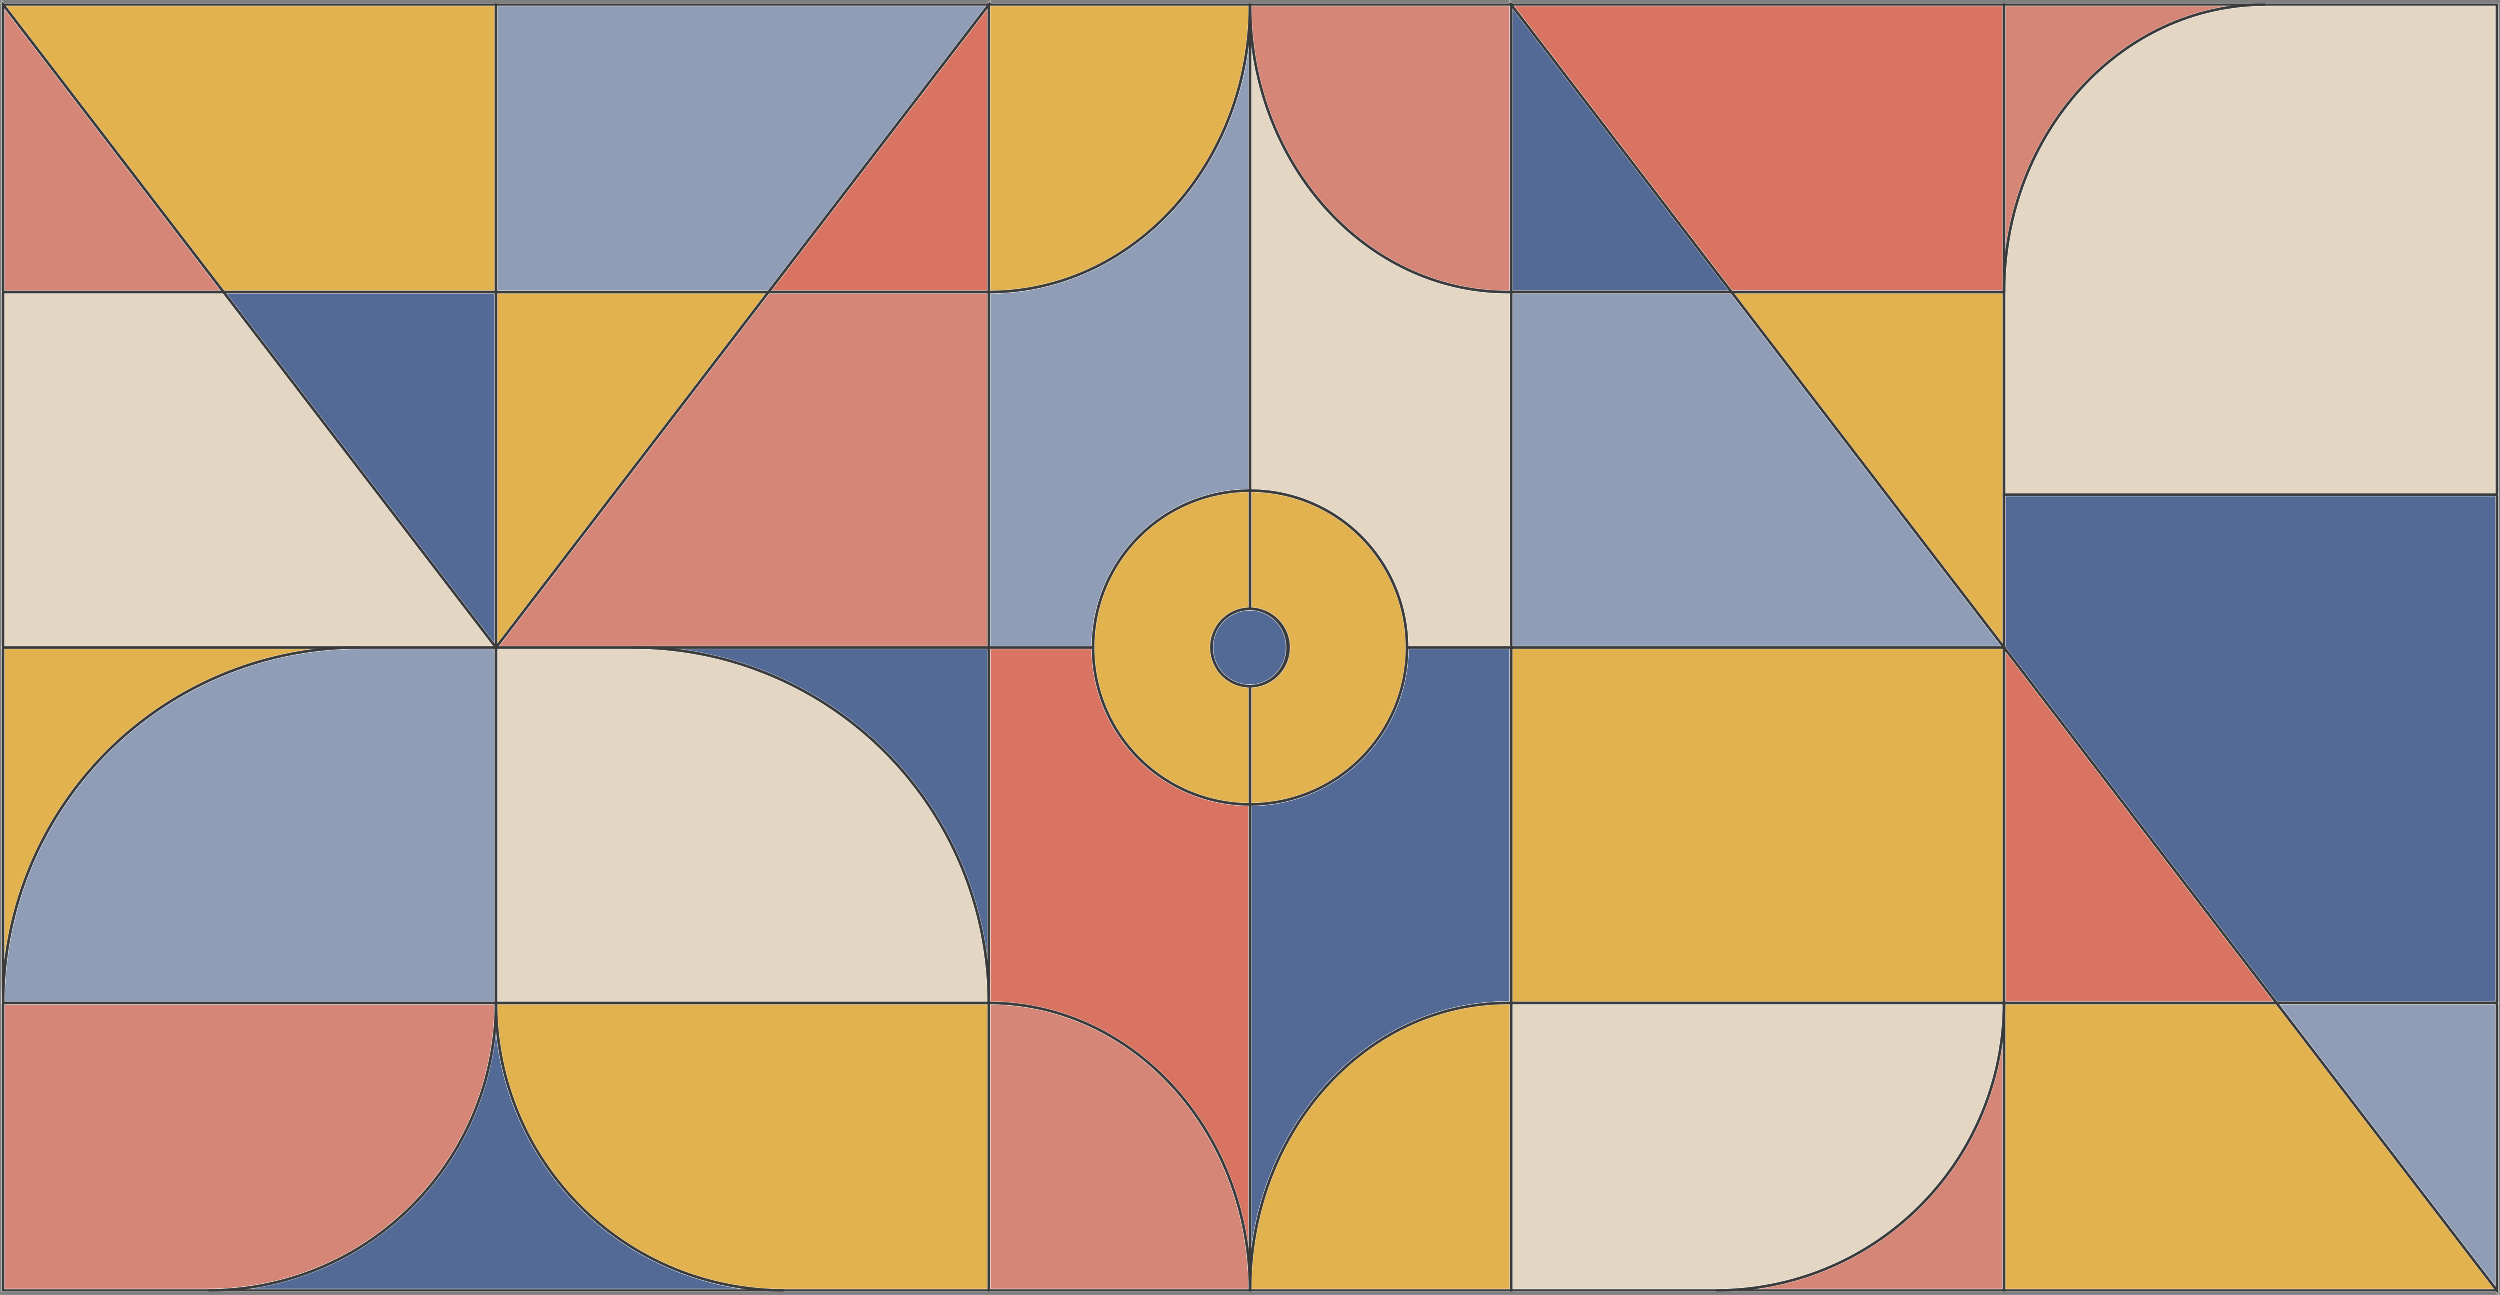
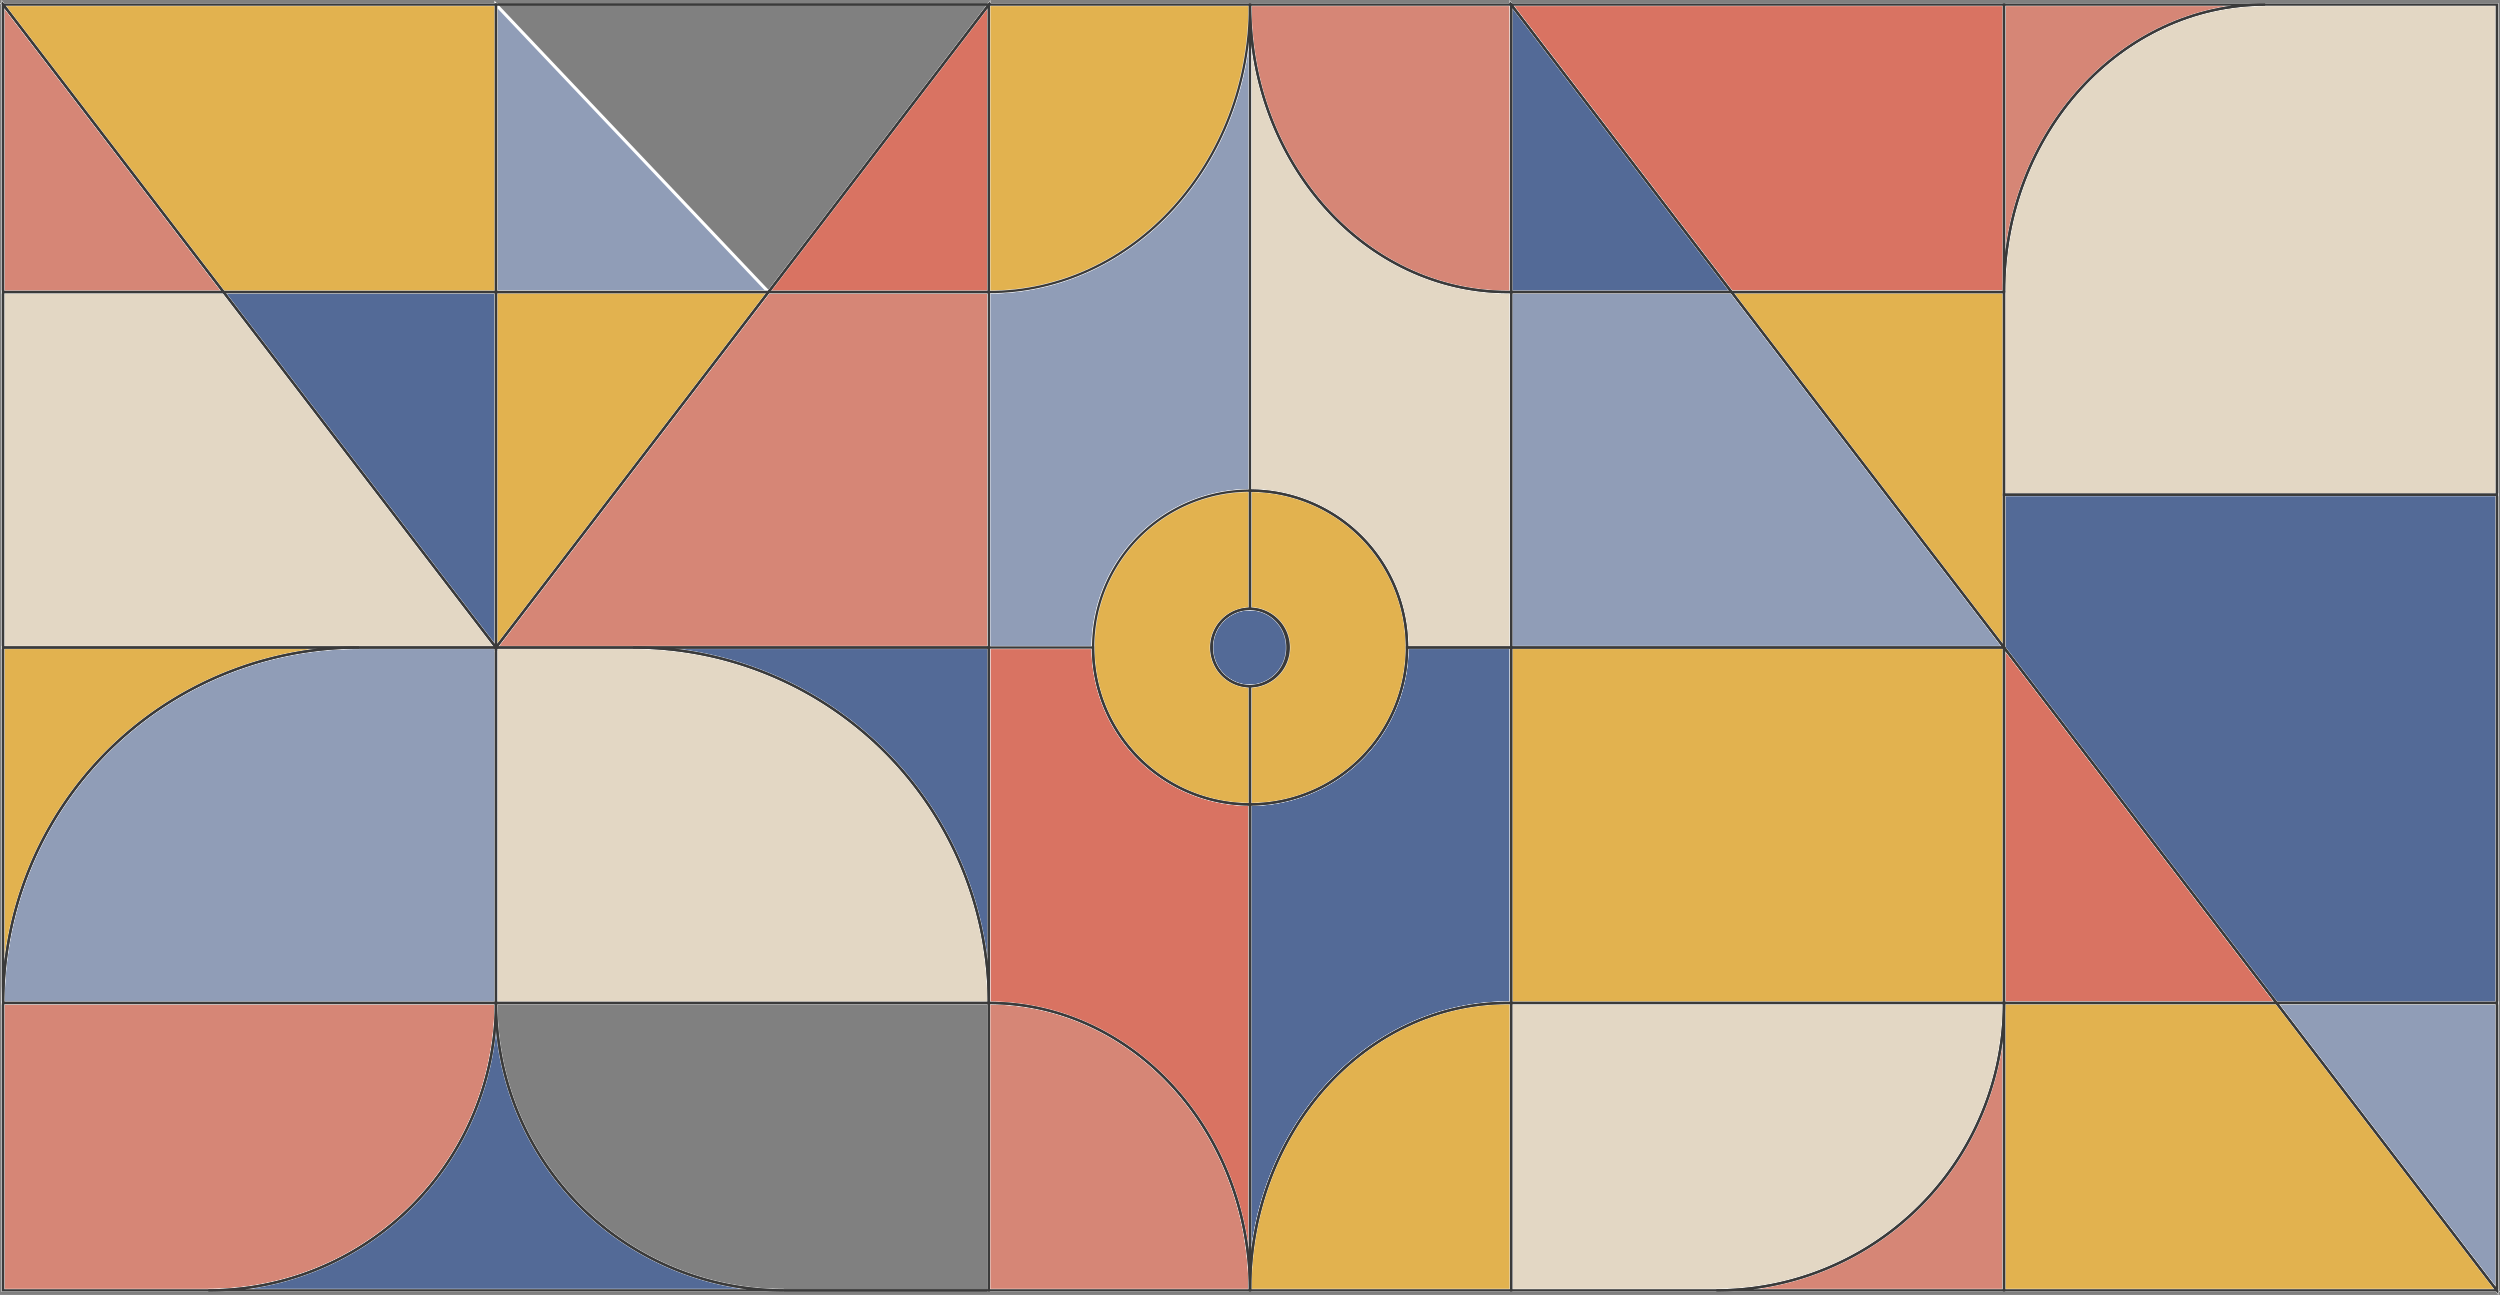
<svg xmlns="http://www.w3.org/2000/svg" width="805.195" height="417.076" viewBox="0 0 805.195 417.076">
  <rect x="0" y="0" width="805.195" height="417.076" fill="#808080" stroke="none" />
  <g id="Group_123" data-name="Group 123" transform="translate(1.013 1.474)" style="mix-blend-mode: luminosity;isolation: isolate">
    <g id="court_-_colors" data-name="court - colors" transform="translate(0 414.128) rotate(-90)">
      <g id="Group_11" data-name="Group 11" transform="translate(0)">
        <path id="Path_19" data-name="Path 19" d="M157.862,84.1v74.632H0V0H65.29C116.411,0,157.862,37.657,157.862,84.1Z" transform="translate(256.265 644.435)" fill="#e3d7c4" stroke="#fff" stroke-miterlimit="10" stroke-width="1" />
        <path id="Path_20" data-name="Path 20" d="M92.572,0V158.744A92.617,92.617,0,0,1,0,66.077V0Z" transform="translate(0 485.691)" fill="#e3d7c4" stroke="#fff" stroke-miterlimit="10" stroke-width="1" />
        <path id="Path_21" data-name="Path 21" d="M114.486,0V44.154A114.54,114.54,0,0,1,0,158.744V0Z" transform="translate(92.572 158.733)" fill="#e3d7c4" stroke="#fff" stroke-miterlimit="10" stroke-width="1" />
        <path id="Path_22" data-name="Path 22" d="M114.486,0V70.976L0,158.733V0Z" transform="translate(207.058)" fill="#e3d7c4" stroke="#fff" stroke-miterlimit="10" stroke-width="1" />
        <path id="Path_23" data-name="Path 23" d="M207.069,0c-51.132,0-92.583,37.151-92.583,82.978V84.1H0V50.573A50.552,50.552,0,0,0,50.527,0Z" transform="translate(207.058 401.59)" fill="#e3d7c4" stroke="#fff" stroke-miterlimit="10" stroke-width="1" />
      </g>
      <g id="Group_12" data-name="Group 12" transform="translate(0)">
        <path id="Path_24" data-name="Path 24" d="M92.572,0V84.1C92.572,37.657,51.121,0,0,0Z" transform="translate(321.555 644.435)" fill="#d68676" stroke="#fff" stroke-miterlimit="10" stroke-width="1" />
        <path id="Path_25" data-name="Path 25" d="M92.572,92.668H0V0A92.617,92.617,0,0,0,92.572,92.668Z" transform="translate(0 551.768)" fill="#d68676" stroke="#fff" stroke-miterlimit="10" stroke-width="1" />
        <path id="Path_26" data-name="Path 26" d="M92.572,0C92.572,46.455,51.121,84.112,0,84.112V0Z" transform="translate(0 317.478)" fill="#d68676" stroke="#fff" stroke-miterlimit="10" stroke-width="1" />
        <path id="Path_27" data-name="Path 27" d="M92.572,0V158.733A92.607,92.607,0,0,1,0,66.076V0Z" transform="translate(0 0)" fill="#d68676" stroke="#fff" stroke-miterlimit="10" stroke-width="1" />
        <path id="Path_28" data-name="Path 28" d="M92.583,0V84.1H0V82.978C0,37.151,41.451,0,92.583,0Z" transform="translate(321.544 401.59)" fill="#d68676" stroke="#fff" stroke-miterlimit="10" stroke-width="1" />
        <path id="Path_29" data-name="Path 29" d="M114.486,87.768v70.976H0V0Z" transform="translate(207.058 158.733)" fill="#d68676" stroke="#fff" stroke-miterlimit="10" stroke-width="1" />
        <path id="Path_30" data-name="Path 30" d="M92.583,0,0,70.976V0Z" transform="translate(321.544)" fill="#d68676" stroke="#fff" stroke-miterlimit="10" stroke-width="1" />
      </g>
      <g id="Group_13" data-name="Group 13" transform="translate(0 246.501)">
        <path id="Path_31" data-name="Path 31" d="M207.058,0V33.528a50.561,50.561,0,0,0-50.527,50.584H0C51.121,84.112,92.572,46.455,92.572,0Z" transform="translate(0 70.976)" fill="#d97362" stroke="#fff" stroke-miterlimit="10" stroke-width="1" />
        <path id="Path_32" data-name="Path 32" d="M92.583,70.976H0V0Z" transform="translate(321.544)" fill="#d97362" stroke="#fff" stroke-miterlimit="10" stroke-width="1" />
        <path id="Path_33" data-name="Path 33" d="M114.486,0,0,87.768V0Z" transform="translate(92.572 397.934)" fill="#d97362" stroke="#fff" stroke-miterlimit="10" stroke-width="1" />
        <path id="Path_34" data-name="Path 34" d="M92.583,0V158.744H0V70.976Z" transform="translate(321.544 239.19)" fill="#d97362" stroke="#fff" stroke-miterlimit="10" stroke-width="1" />
      </g>
      <g id="Group_14" data-name="Group 14" transform="translate(0 0)">
        <path id="Path_35" data-name="Path 35" d="M207.069,84.112H50.527A50.554,50.554,0,0,0,0,33.528V0H114.486C114.486,46.455,155.937,84.112,207.069,84.112Z" transform="translate(207.058 317.478)" fill="#909db7" stroke="#fff" stroke-miterlimit="10" stroke-width="1" />
        <path id="Path_36" data-name="Path 36" d="M114.486,114.591v44.143H0V0A114.533,114.533,0,0,1,114.486,114.591Z" transform="translate(92.572)" fill="#909db7" stroke="#fff" stroke-miterlimit="10" stroke-width="1" />
-         <path id="Path_37" data-name="Path 37" d="M92.583,0V158.744L0,87.768V0Z" transform="translate(321.544 158.733)" fill="#909db7" stroke="#fff" stroke-miterlimit="10" stroke-width="1" />
+         <path id="Path_37" data-name="Path 37" d="M92.583,0L0,87.768V0Z" transform="translate(321.544 158.733)" fill="#909db7" stroke="#fff" stroke-miterlimit="10" stroke-width="1" />
        <path id="Path_38" data-name="Path 38" d="M92.572,0V70.965H0Z" transform="translate(0 732.203)" fill="#909db7" stroke="#fff" stroke-miterlimit="10" stroke-width="1" />
        <path id="Path_39" data-name="Path 39" d="M114.486,0V70.976L0,158.744V0Z" transform="translate(207.058 485.691)" fill="#909db7" stroke="#fff" stroke-miterlimit="10" stroke-width="1" />
      </g>
      <g id="Group_16" data-name="Group 16" transform="translate(0 66.076)">
        <path id="Path_50" data-name="Path 50" d="M163.693,0V158.733H0V87.768L114.486,0Z" transform="translate(92.572 578.359)" fill="#536a97" stroke="#fff" stroke-miterlimit="10" stroke-width="1" />
        <path id="Path_51" data-name="Path 51" d="M92.572,92.657A92.617,92.617,0,0,0,0,185.325V0A92.607,92.607,0,0,0,92.572,92.657Z" fill="#536a97" stroke="#fff" stroke-miterlimit="10" stroke-width="1" />
        <path id="Path_52" data-name="Path 52" d="M207.058,50.573V84.1H92.572V82.978C92.572,37.151,51.121,0,0,0H156.531A50.559,50.559,0,0,0,207.058,50.573Z" transform="translate(0 335.513)" fill="#536a97" stroke="#fff" stroke-miterlimit="10" stroke-width="1" />
        <path id="Path_53" data-name="Path 53" d="M114.486,0V114.591H0A114.54,114.54,0,0,0,114.486,0Z" transform="translate(92.572 136.811)" fill="#536a97" stroke="#fff" stroke-miterlimit="10" stroke-width="1" />
        <path id="Path_54" data-name="Path 54" d="M114.486,0V87.757H0Z" transform="translate(207.058 4.9)" fill="#536a97" stroke="#fff" stroke-miterlimit="10" stroke-width="1" />
        <path id="Path_55" data-name="Path 55" d="M92.583,0,0,70.976V0Z" transform="translate(321.544 419.615)" fill="#536a97" stroke="#fff" stroke-miterlimit="10" stroke-width="1" />
        <path id="Union_2" data-name="Union 2" d="M0,12.178A12.313,12.313,0,0,1,12.448,0,12.306,12.306,0,0,1,24.9,12.178,12.3,12.3,0,0,1,12.448,24.346,12.31,12.31,0,0,1,0,12.178Z" transform="translate(194.61 323.211)" fill="#536a97" stroke="#fff" stroke-miterlimit="10" stroke-width="1" />
      </g>
      <g id="Group_15" data-name="Group 15" transform="translate(0)">
        <path id="Path_40" data-name="Path 40" d="M114.486,0V87.768L0,0Z" transform="translate(207.058 158.733)" fill="#e2b24f" stroke="#fff" stroke-miterlimit="10" stroke-width="1" />
        <path id="Path_41" data-name="Path 41" d="M92.583,0V158.733H0V70.976Z" transform="translate(321.544)" fill="#e2b24f" stroke="#fff" stroke-miterlimit="10" stroke-width="1" />
        <path id="Path_42" data-name="Path 42" d="M92.572,0V87.768L0,158.733V0Z" transform="translate(0 644.435)" fill="#e2b24f" stroke="#fff" stroke-miterlimit="10" stroke-width="1" />
        <path id="Path_43" data-name="Path 43" d="M92.572,82.978V84.1H0V0C51.121,0,92.572,37.151,92.572,82.978Z" transform="translate(0 401.59)" fill="#e2b24f" stroke="#fff" stroke-miterlimit="10" stroke-width="1" />
-         <path id="Path_44" data-name="Path 44" d="M92.572,0V158.744H0V92.668A92.617,92.617,0,0,1,92.572,0Z" transform="translate(0 158.733)" fill="#e2b24f" stroke="#fff" stroke-miterlimit="10" stroke-width="1" />
        <path id="Path_45" data-name="Path 45" d="M114.486,0V114.591A114.533,114.533,0,0,0,0,0Z" transform="translate(92.572 0)" fill="#e2b24f" stroke="#fff" stroke-miterlimit="10" stroke-width="1" />
        <path id="Path_46" data-name="Path 46" d="M92.583,0V84.112C41.451,84.112,0,46.455,0,0Z" transform="translate(321.544 317.478)" fill="#e2b24f" stroke="#fff" stroke-miterlimit="10" stroke-width="1" />
        <rect id="Rectangle_16" data-name="Rectangle 16" width="114.486" height="158.744" transform="translate(92.572 485.691)" fill="#e2b24f" stroke="#fff" stroke-miterlimit="10" stroke-width="1" />
        <path id="Path_47" data-name="Path 47" d="M114.486,0V87.768H0Z" transform="translate(207.058 556.667)" fill="#e2b24f" stroke="#fff" stroke-miterlimit="10" stroke-width="1" />
        <path id="Path_48" data-name="Path 48" d="M101.054,0A50.552,50.552,0,0,1,50.527,50.573,50.559,50.559,0,0,1,0,0H38.052A12.475,12.475,0,0,0,50.527,12.475,12.468,12.468,0,0,0,63,0Z" transform="translate(156.531 401.59)" fill="#e2b24f" stroke="#fff" stroke-miterlimit="10" stroke-width="1" />
        <path id="Path_49" data-name="Path 49" d="M101.054,50.584H63a12.475,12.475,0,1,0-24.95,0H0a50.527,50.527,0,1,1,101.054,0Z" transform="translate(156.531 351.006)" fill="#e2b24f" stroke="#fff" stroke-miterlimit="10" stroke-width="1" />
      </g>
    </g>
    <g id="court_-_lines" data-name="court - lines" transform="translate(0 414.128) rotate(-90)" style="mix-blend-mode: luminosity;isolation: isolate">
      <g id="Group_11-2" data-name="Group 11" transform="translate(0)">
        <path id="Path_19-2" data-name="Path 19" d="M157.862,84.1v74.632H0V0H65.29C116.411,0,157.862,37.657,157.862,84.1Z" transform="translate(256.265 644.435)" fill="none" stroke="#3a3a3a" stroke-miterlimit="10" stroke-width="0.75" />
        <path id="Path_20-2" data-name="Path 20" d="M92.572,0V158.744A92.617,92.617,0,0,1,0,66.077V0Z" transform="translate(0 485.691)" fill="none" stroke="#3a3a3a" stroke-miterlimit="10" stroke-width="0.75" />
        <path id="Path_21-2" data-name="Path 21" d="M114.486,0V44.154A114.54,114.54,0,0,1,0,158.744V0Z" transform="translate(92.572 158.733)" fill="none" stroke="#3a3a3a" stroke-miterlimit="10" stroke-width="0.75" />
        <path id="Path_22-2" data-name="Path 22" d="M114.486,0V70.976L0,158.733V0Z" transform="translate(207.058)" fill="none" stroke="#3a3a3a" stroke-miterlimit="10" stroke-width="0.75" />
        <path id="Path_23-2" data-name="Path 23" d="M207.069,0c-51.132,0-92.583,37.151-92.583,82.978V84.1H0V50.573A50.552,50.552,0,0,0,50.527,0Z" transform="translate(207.058 401.59)" fill="none" stroke="#3a3a3a" stroke-miterlimit="10" stroke-width="0.75" />
      </g>
      <g id="Group_12-2" data-name="Group 12" transform="translate(0)">
        <path id="Path_24-2" data-name="Path 24" d="M92.572,0V84.1C92.572,37.657,51.121,0,0,0Z" transform="translate(321.555 644.435)" fill="none" stroke="#3a3a3a" stroke-miterlimit="10" stroke-width="0.75" />
        <path id="Path_25-2" data-name="Path 25" d="M92.572,92.668H0V0A92.617,92.617,0,0,0,92.572,92.668Z" transform="translate(0 551.768)" fill="none" stroke="#3a3a3a" stroke-miterlimit="10" stroke-width="0.75" />
        <path id="Path_26-2" data-name="Path 26" d="M92.572,0C92.572,46.455,51.121,84.112,0,84.112V0Z" transform="translate(0 317.478)" fill="none" stroke="#3a3a3a" stroke-miterlimit="10" stroke-width="0.75" />
        <path id="Path_27-2" data-name="Path 27" d="M92.572,0V158.733A92.607,92.607,0,0,1,0,66.076V0Z" transform="translate(0 0)" fill="none" stroke="#3a3a3a" stroke-miterlimit="10" stroke-width="0.75" />
        <path id="Path_28-2" data-name="Path 28" d="M92.583,0V84.1H0V82.978C0,37.151,41.451,0,92.583,0Z" transform="translate(321.544 401.59)" fill="none" stroke="#3a3a3a" stroke-miterlimit="10" stroke-width="0.75" />
        <path id="Path_29-2" data-name="Path 29" d="M114.486,87.768v70.976H0V0Z" transform="translate(207.058 158.733)" fill="none" stroke="#3a3a3a" stroke-miterlimit="10" stroke-width="0.75" />
        <path id="Path_30-2" data-name="Path 30" d="M92.583,0,0,70.976V0Z" transform="translate(321.544)" fill="none" stroke="#3a3a3a" stroke-miterlimit="10" stroke-width="0.75" />
      </g>
      <g id="Group_13-2" data-name="Group 13" transform="translate(0 246.501)">
        <path id="Path_31-2" data-name="Path 31" d="M207.058,0V33.528a50.561,50.561,0,0,0-50.527,50.584H0C51.121,84.112,92.572,46.455,92.572,0Z" transform="translate(0 70.976)" fill="none" stroke="#3a3a3a" stroke-miterlimit="10" stroke-width="0.75" />
        <path id="Path_32-2" data-name="Path 32" d="M92.583,70.976H0V0Z" transform="translate(321.544)" fill="none" stroke="#3a3a3a" stroke-miterlimit="10" stroke-width="0.75" />
        <path id="Path_33-2" data-name="Path 33" d="M114.486,0,0,87.768V0Z" transform="translate(92.572 397.934)" fill="none" stroke="#3a3a3a" stroke-miterlimit="10" stroke-width="0.75" />
        <path id="Path_34-2" data-name="Path 34" d="M92.583,0V158.744H0V70.976Z" transform="translate(321.544 239.19)" fill="none" stroke="#3a3a3a" stroke-miterlimit="10" stroke-width="0.75" />
      </g>
      <g id="Group_14-2" data-name="Group 14" transform="translate(0 0)">
-         <path id="Path_35-2" data-name="Path 35" d="M207.069,84.112H50.527A50.554,50.554,0,0,0,0,33.528V0H114.486C114.486,46.455,155.937,84.112,207.069,84.112Z" transform="translate(207.058 317.478)" fill="none" stroke="#3a3a3a" stroke-miterlimit="10" stroke-width="0.75" />
        <path id="Path_36-2" data-name="Path 36" d="M114.486,114.591v44.143H0V0A114.533,114.533,0,0,1,114.486,114.591Z" transform="translate(92.572)" fill="none" stroke="#3a3a3a" stroke-miterlimit="10" stroke-width="0.75" />
        <path id="Path_37-2" data-name="Path 37" d="M92.583,0V158.744L0,87.768V0Z" transform="translate(321.544 158.733)" fill="none" stroke="#3a3a3a" stroke-miterlimit="10" stroke-width="0.75" />
        <path id="Path_38-2" data-name="Path 38" d="M92.572,0V70.965H0Z" transform="translate(0 732.203)" fill="none" stroke="#3a3a3a" stroke-miterlimit="10" stroke-width="0.75" />
        <path id="Path_39-2" data-name="Path 39" d="M114.486,0V70.976L0,158.744V0Z" transform="translate(207.058 485.691)" fill="none" stroke="#3a3a3a" stroke-miterlimit="10" stroke-width="0.75" />
      </g>
      <g id="Group_16-2" data-name="Group 16" transform="translate(0 66.076)">
        <path id="Path_50-2" data-name="Path 50" d="M163.693,0V158.733H0V87.768L114.486,0Z" transform="translate(92.572 578.359)" fill="none" stroke="#3a3a3a" stroke-miterlimit="10" stroke-width="0.75" />
        <path id="Path_51-2" data-name="Path 51" d="M92.572,92.657A92.617,92.617,0,0,0,0,185.325V0A92.607,92.607,0,0,0,92.572,92.657Z" fill="none" stroke="#3a3a3a" stroke-miterlimit="10" stroke-width="0.75" />
        <path id="Path_52-2" data-name="Path 52" d="M207.058,50.573V84.1H92.572V82.978C92.572,37.151,51.121,0,0,0H156.531A50.559,50.559,0,0,0,207.058,50.573Z" transform="translate(0 335.513)" fill="none" stroke="#3a3a3a" stroke-miterlimit="10" stroke-width="0.75" />
        <path id="Path_53-2" data-name="Path 53" d="M114.486,0V114.591H0A114.54,114.54,0,0,0,114.486,0Z" transform="translate(92.572 136.811)" fill="none" stroke="#3a3a3a" stroke-miterlimit="10" stroke-width="0.75" />
        <path id="Path_54-2" data-name="Path 54" d="M114.486,0V87.757H0Z" transform="translate(207.058 4.9)" fill="none" stroke="#3a3a3a" stroke-miterlimit="10" stroke-width="0.75" />
        <path id="Path_55-2" data-name="Path 55" d="M92.583,0,0,70.976V0Z" transform="translate(321.544 419.615)" fill="none" stroke="#3a3a3a" stroke-miterlimit="10" stroke-width="0.75" />
        <path id="Union_1" data-name="Union 1" d="M0,12.178A12.313,12.313,0,0,1,12.448,0,12.306,12.306,0,0,1,24.9,12.178,12.3,12.3,0,0,1,12.448,24.346,12.31,12.31,0,0,1,0,12.178Z" transform="translate(194.61 323.211)" fill="none" stroke="#3a3a3a" stroke-miterlimit="10" stroke-width="0.75" />
      </g>
      <g id="Group_15-2" data-name="Group 15" transform="translate(0)">
        <path id="Path_40-2" data-name="Path 40" d="M114.486,0V87.768L0,0Z" transform="translate(207.058 158.733)" fill="none" stroke="#3a3a3a" stroke-miterlimit="10" stroke-width="0.75" />
        <path id="Path_41-2" data-name="Path 41" d="M92.583,0V158.733H0V70.976Z" transform="translate(321.544)" fill="none" stroke="#3a3a3a" stroke-miterlimit="10" stroke-width="0.75" />
        <path id="Path_42-2" data-name="Path 42" d="M92.572,0V87.768L0,158.733V0Z" transform="translate(0 644.435)" fill="none" stroke="#3a3a3a" stroke-miterlimit="10" stroke-width="0.75" />
        <path id="Path_43-2" data-name="Path 43" d="M92.572,82.978V84.1H0V0C51.121,0,92.572,37.151,92.572,82.978Z" transform="translate(0 401.59)" fill="none" stroke="#3a3a3a" stroke-miterlimit="10" stroke-width="0.75" />
        <path id="Path_44-2" data-name="Path 44" d="M92.572,0V158.744H0V92.668A92.617,92.617,0,0,1,92.572,0Z" transform="translate(0 158.733)" fill="none" stroke="#3a3a3a" stroke-miterlimit="10" stroke-width="0.75" />
        <path id="Path_45-2" data-name="Path 45" d="M114.486,0V114.591A114.533,114.533,0,0,0,0,0Z" transform="translate(92.572 0)" fill="none" stroke="#3a3a3a" stroke-miterlimit="10" stroke-width="0.75" />
        <path id="Path_46-2" data-name="Path 46" d="M92.583,0V84.112C41.451,84.112,0,46.455,0,0Z" transform="translate(321.544 317.478)" fill="none" stroke="#3a3a3a" stroke-miterlimit="10" stroke-width="0.75" />
        <rect id="Rectangle_16-2" data-name="Rectangle 16" width="114.486" height="158.744" transform="translate(92.572 485.691)" fill="none" stroke="#3a3a3a" stroke-miterlimit="10" stroke-width="0.75" />
        <path id="Path_47-2" data-name="Path 47" d="M114.486,0V87.768H0Z" transform="translate(207.058 556.667)" fill="none" stroke="#3a3a3a" stroke-miterlimit="10" stroke-width="0.75" />
        <path id="Path_48-2" data-name="Path 48" d="M101.054,0A50.552,50.552,0,0,1,50.527,50.573,50.559,50.559,0,0,1,0,0H38.052A12.475,12.475,0,0,0,50.527,12.475,12.468,12.468,0,0,0,63,0Z" transform="translate(156.531 401.59)" fill="none" stroke="#3a3a3a" stroke-miterlimit="10" stroke-width="0.75" />
        <path id="Path_49-2" data-name="Path 49" d="M101.054,50.584H63a12.475,12.475,0,1,0-24.95,0H0a50.527,50.527,0,1,1,101.054,0Z" transform="translate(156.531 351.006)" fill="none" stroke="#3a3a3a" stroke-miterlimit="10" stroke-width="0.75" />
      </g>
    </g>
  </g>
</svg>